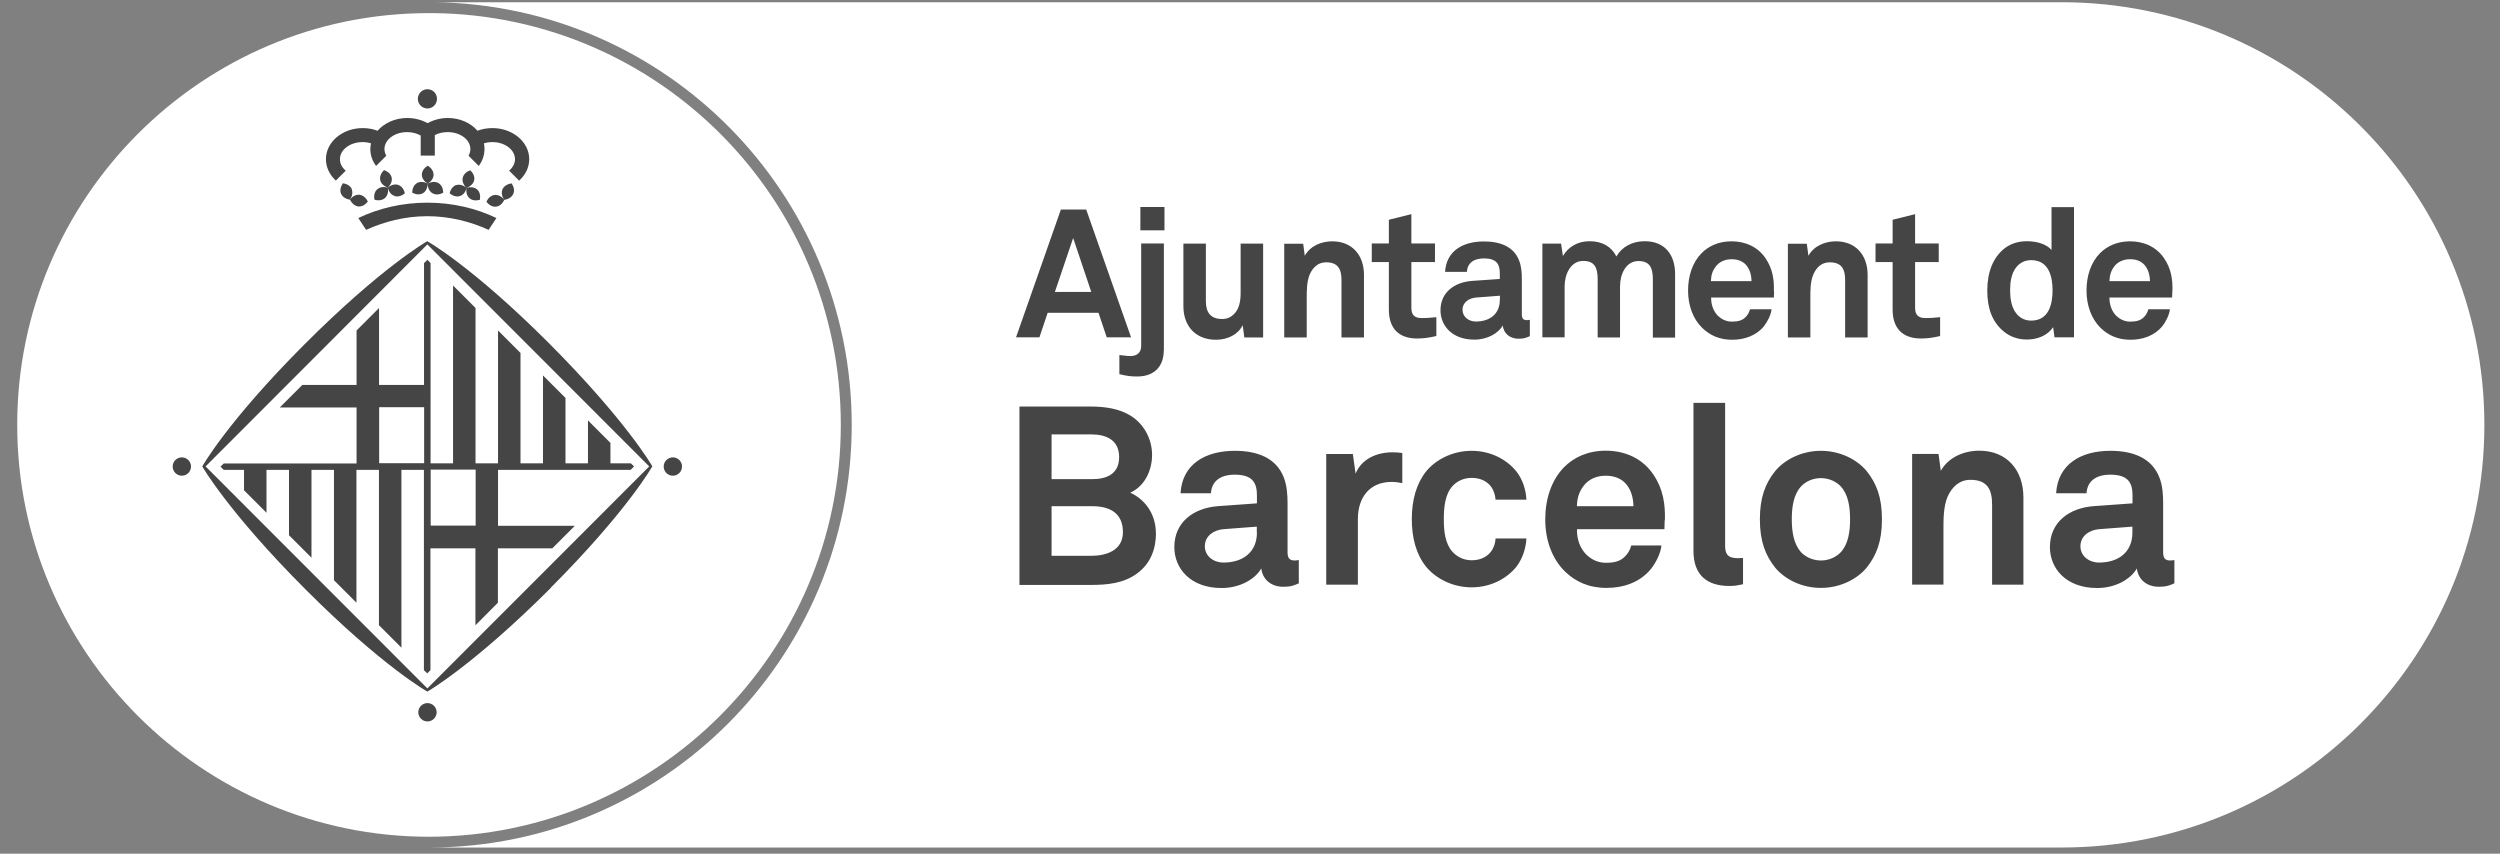
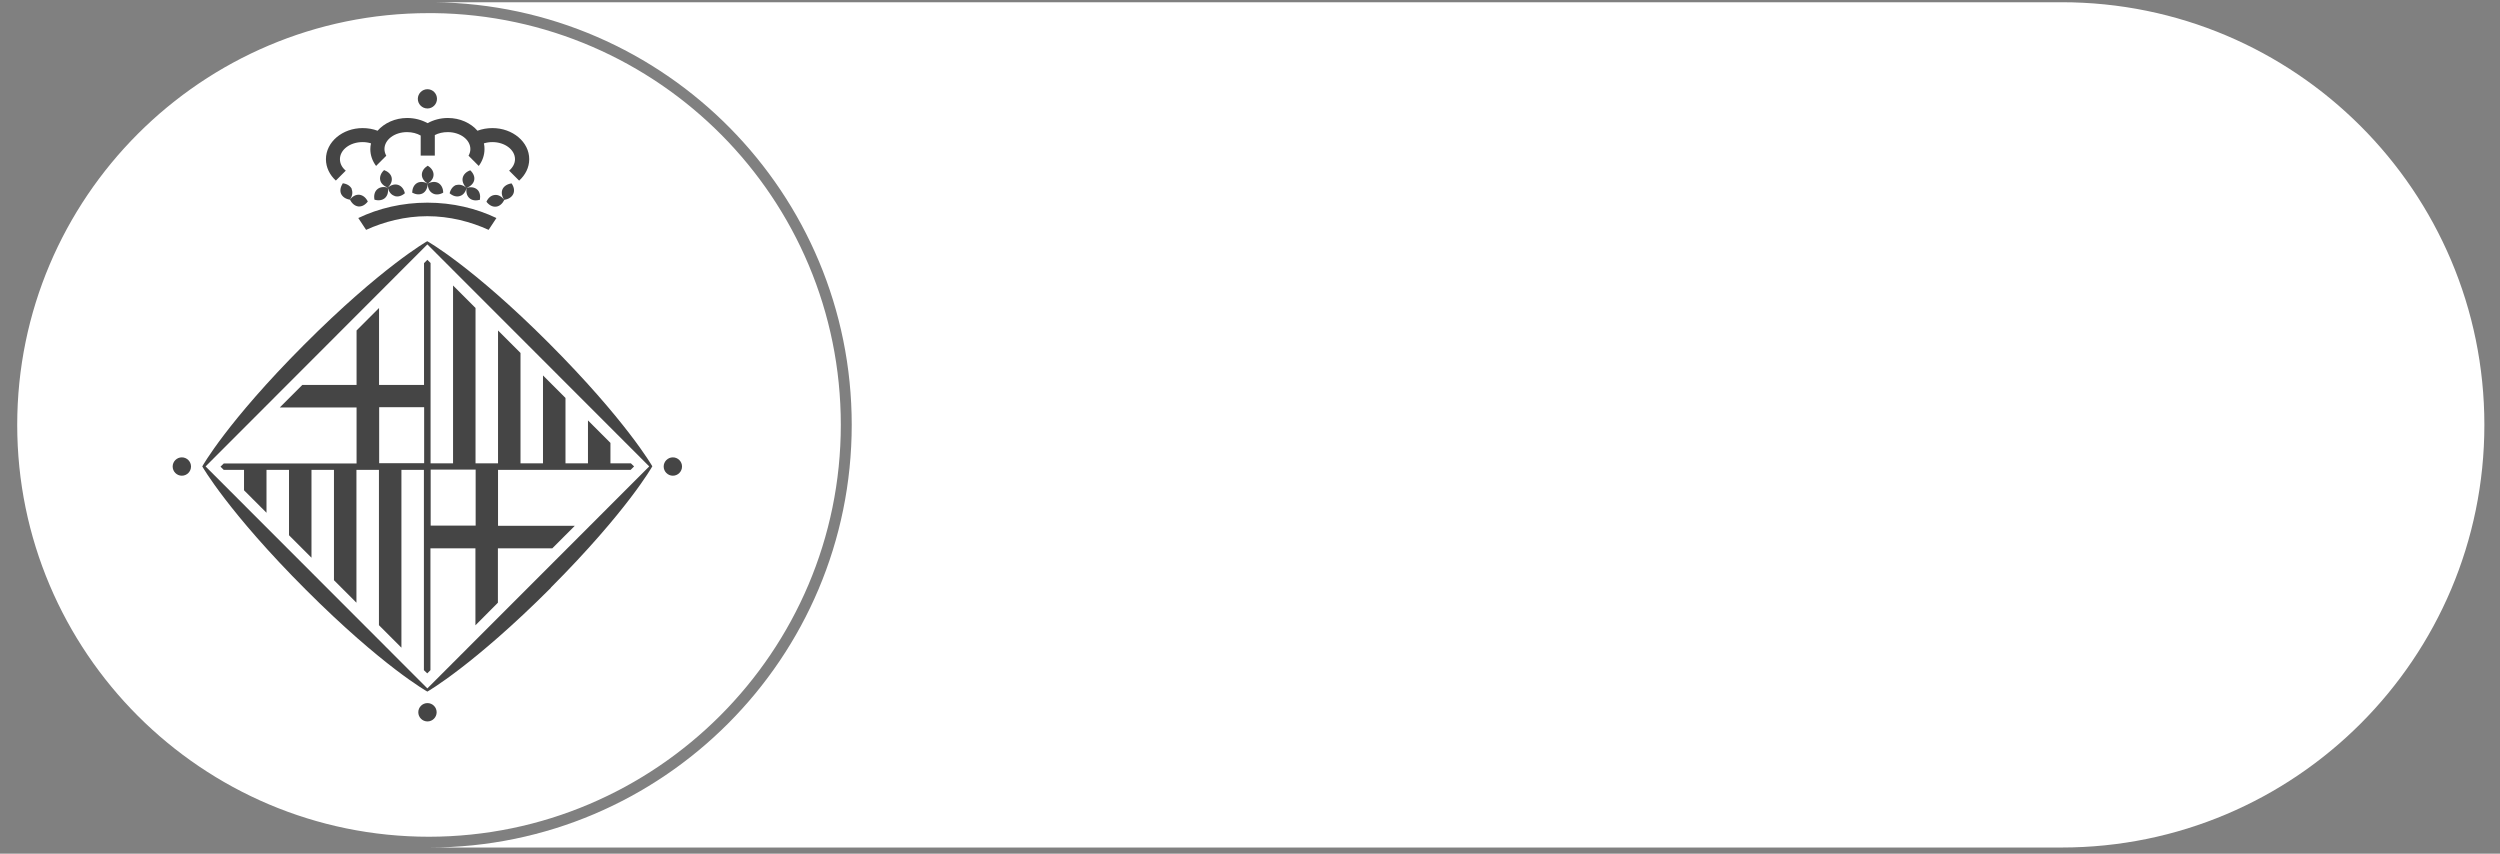
<svg xmlns="http://www.w3.org/2000/svg" width="123" height="42" viewBox="0 0 123 42" fill="none">
  <rect x="0" y="0" width="123" height="42" fill="#808080" stroke="none" />
  <path d="M41.905 20.904C41.905 9.497 32.727 0.24 21.353 0.11H101.431C112.918 0.11 122.231 9.424 122.231 20.904C122.231 32.385 112.918 41.698 101.431 41.698C101.42 41.698 101.414 41.698 101.403 41.698H21.139C32.608 41.687 41.905 32.374 41.905 20.899" fill="white" />
  <path d="M21.348 0.646H21.099C9.934 0.641 0.847 9.728 0.847 20.904C0.847 32.08 9.934 41.168 21.11 41.168C32.281 41.151 41.368 32.063 41.368 20.904C41.368 9.745 32.388 0.776 21.348 0.646Z" fill="white" />
-   <path d="M104.914 26.205C104.914 27.159 104.237 27.678 103.272 27.678C102.792 27.678 102.357 27.367 102.357 26.876C102.357 26.357 102.814 26.069 103.283 26.035L104.914 25.911V26.21V26.205ZM106.98 28.688V27.554C106.98 27.554 106.878 27.576 106.782 27.576C106.523 27.576 106.427 27.463 106.427 27.17V24.788C106.427 24.353 106.404 23.896 106.241 23.49C105.868 22.524 104.931 22.18 103.83 22.18C102.397 22.18 101.251 22.824 101.161 24.269H102.656C102.696 23.676 103.113 23.354 103.83 23.354C104.711 23.354 104.92 23.761 104.92 24.37V24.765L103.029 24.901C101.804 24.985 100.856 25.691 100.856 26.916C100.856 27.966 101.646 28.931 103.181 28.931C104.096 28.931 104.841 28.485 105.134 27.966C105.185 28.445 105.552 28.869 106.224 28.869C106.59 28.869 106.732 28.807 106.991 28.694M99.552 28.762V24.472C99.552 23.14 98.75 22.174 97.379 22.174C96.639 22.174 95.872 22.485 95.488 23.162L95.375 22.333H94.077V28.762H95.618V26.142C95.618 25.601 95.606 24.935 95.826 24.427C96.041 23.958 96.397 23.608 96.944 23.608C97.763 23.608 98.011 24.065 98.011 24.822V28.767H99.552V28.762ZM91.023 25.55C91.023 26.154 90.938 26.763 90.566 27.17C90.357 27.39 90.007 27.576 89.589 27.576C89.172 27.576 88.822 27.39 88.613 27.17C88.246 26.763 88.156 26.154 88.156 25.55C88.156 24.946 88.24 24.336 88.613 23.93C88.822 23.704 89.172 23.523 89.589 23.523C90.007 23.523 90.357 23.71 90.566 23.93C90.938 24.336 91.023 24.946 91.023 25.55ZM92.592 25.55C92.592 24.46 92.321 23.783 91.841 23.179C91.395 22.637 90.571 22.18 89.589 22.18C88.607 22.18 87.783 22.637 87.337 23.179C86.857 23.783 86.586 24.466 86.586 25.55C86.586 26.634 86.857 27.317 87.337 27.926C87.783 28.468 88.607 28.925 89.589 28.925C90.571 28.925 91.395 28.468 91.841 27.926C92.321 27.322 92.592 26.639 92.592 25.55ZM85.757 28.75V27.452C85.672 27.452 85.632 27.463 85.497 27.463C84.966 27.463 84.876 27.215 84.876 26.842V19.821H83.318V27.102C83.318 28.327 84.024 28.829 85.074 28.829C85.384 28.829 85.446 28.807 85.757 28.745M80.366 24.906H77.584C77.595 24.489 77.696 24.19 77.916 23.902C78.137 23.603 78.52 23.405 78.995 23.405C79.441 23.405 79.757 23.552 79.971 23.777C80.219 24.049 80.355 24.421 80.366 24.906ZM81.913 25.601C81.935 24.799 81.828 24.065 81.354 23.36C80.823 22.558 79.954 22.174 79.006 22.174C78.125 22.174 77.437 22.496 76.951 22.987C76.336 23.619 76.026 24.534 76.026 25.561C76.026 26.588 76.37 27.514 77.013 28.135C77.521 28.615 78.159 28.925 79.04 28.925C79.853 28.925 80.66 28.666 81.202 28.022C81.45 27.729 81.71 27.221 81.743 26.837H80.259C80.197 27.074 80.084 27.243 79.948 27.379C79.728 27.604 79.452 27.689 79.006 27.689C78.588 27.689 78.278 27.503 78.058 27.294C77.747 27 77.572 26.526 77.589 26.035H81.89C81.89 25.9 81.901 25.601 81.901 25.601M75.1 26.492H73.582C73.57 26.73 73.497 26.927 73.395 27.085C73.209 27.367 72.876 27.565 72.407 27.565C71.984 27.565 71.679 27.379 71.471 27.159C71.098 26.752 71.036 26.142 71.036 25.539C71.036 24.935 71.098 24.314 71.471 23.907C71.679 23.687 71.99 23.512 72.407 23.512C72.876 23.512 73.209 23.71 73.395 23.992C73.491 24.15 73.565 24.348 73.582 24.585H75.1C75.077 24.077 74.902 23.569 74.603 23.191C74.157 22.637 73.378 22.18 72.402 22.18C71.425 22.18 70.607 22.649 70.167 23.191C69.687 23.794 69.461 24.596 69.461 25.539C69.461 26.481 69.681 27.283 70.167 27.887C70.612 28.428 71.425 28.897 72.402 28.897C73.378 28.897 74.157 28.44 74.603 27.887C74.902 27.503 75.072 26.995 75.1 26.492ZM68.993 23.772V22.287C68.829 22.265 68.671 22.253 68.513 22.253C67.756 22.253 66.994 22.564 66.695 23.303L66.56 22.338H65.25V28.767H66.808V25.527C66.808 24.489 67.378 23.71 68.468 23.71C68.643 23.71 68.823 23.732 68.998 23.772M61.841 26.205C61.841 27.159 61.158 27.678 60.193 27.678C59.713 27.678 59.278 27.367 59.278 26.876C59.278 26.357 59.736 26.069 60.204 26.035L61.835 25.911V26.21L61.841 26.205ZM63.901 28.688V27.554C63.901 27.554 63.8 27.576 63.704 27.576C63.444 27.576 63.348 27.463 63.348 27.17V24.788C63.348 24.353 63.32 23.896 63.162 23.49C62.789 22.524 61.852 22.18 60.752 22.18C59.318 22.18 58.166 22.824 58.082 24.269H59.578C59.617 23.676 60.035 23.354 60.752 23.354C61.632 23.354 61.841 23.761 61.841 24.37V24.765L59.95 24.901C58.725 24.985 57.777 25.691 57.777 26.916C57.777 27.966 58.567 28.931 60.102 28.931C61.017 28.931 61.762 28.485 62.056 27.966C62.106 28.445 62.473 28.869 63.145 28.869C63.517 28.869 63.653 28.807 63.913 28.694M55.248 26.182C55.248 27.074 54.441 27.345 53.702 27.345H51.737V24.906H53.752C54.593 24.906 55.248 25.239 55.248 26.182ZM55.062 22.485C55.062 23.315 54.458 23.574 53.741 23.574H51.737V21.373H53.702C54.419 21.373 55.062 21.644 55.062 22.485ZM56.868 26.216C56.868 25.398 56.434 24.619 55.609 24.24C56.349 23.907 56.682 23.106 56.682 22.383C56.682 21.627 56.309 20.899 55.672 20.481C55.079 20.097 54.351 20.001 53.645 20.001H50.157V28.779H53.645C54.486 28.779 55.305 28.705 55.982 28.186C56.614 27.706 56.874 27 56.874 26.222" fill="#454545" />
-   <path d="M105.778 13.832H103.785C103.796 13.527 103.864 13.318 104.022 13.109C104.18 12.895 104.457 12.754 104.796 12.754C105.134 12.754 105.343 12.861 105.495 13.019C105.67 13.217 105.772 13.482 105.778 13.826M106.884 14.329C106.901 13.753 106.822 13.228 106.483 12.72C106.099 12.144 105.479 11.873 104.796 11.873C104.169 11.873 103.672 12.105 103.322 12.455C102.876 12.906 102.656 13.566 102.656 14.3C102.656 15.034 102.905 15.706 103.362 16.146C103.729 16.49 104.186 16.716 104.818 16.716C105.4 16.716 105.981 16.53 106.37 16.067C106.551 15.852 106.732 15.491 106.76 15.215H105.699C105.654 15.384 105.574 15.508 105.479 15.604C105.32 15.762 105.123 15.824 104.807 15.824C104.508 15.824 104.282 15.689 104.124 15.542C103.904 15.328 103.78 14.989 103.785 14.639H106.867C106.867 14.543 106.878 14.329 106.878 14.329M100.986 14.283C100.986 14.949 100.811 15.774 99.936 15.774C99.591 15.774 99.349 15.616 99.191 15.407C98.959 15.107 98.897 14.678 98.897 14.278C98.897 13.877 98.959 13.459 99.191 13.16C99.349 12.957 99.591 12.799 99.936 12.799C100.805 12.799 100.986 13.617 100.986 14.278M102.041 16.598V10.191H100.935V12.302C100.743 12.065 100.314 11.868 99.727 11.868C99.258 11.868 98.886 12.009 98.598 12.24C98.05 12.692 97.774 13.392 97.774 14.3C97.774 15.209 98.039 15.864 98.592 16.315C98.874 16.547 99.258 16.705 99.716 16.705C100.224 16.705 100.737 16.519 101.014 16.095L101.081 16.598H102.035H102.041ZM95.454 16.535V15.604C95.155 15.638 94.969 15.649 94.737 15.649C94.382 15.649 94.223 15.497 94.223 15.141V12.895H95.386V11.98H94.223V10.536L93.117 10.812V11.98H92.276V12.895H93.117V15.237C93.117 16.123 93.58 16.654 94.511 16.654C94.839 16.654 95.149 16.609 95.46 16.53M91.887 16.598V13.521C91.887 12.562 91.311 11.873 90.329 11.873C89.798 11.873 89.245 12.093 88.974 12.584L88.895 11.992H87.964V16.603H89.07V14.724C89.07 14.334 89.059 13.854 89.222 13.493C89.369 13.155 89.629 12.906 90.018 12.906C90.605 12.906 90.78 13.233 90.78 13.775V16.603H91.887V16.598ZM86.169 13.832H84.176C84.188 13.527 84.255 13.318 84.419 13.109C84.577 12.895 84.854 12.754 85.192 12.754C85.514 12.754 85.74 12.861 85.892 13.019C86.067 13.217 86.169 13.482 86.174 13.826M87.275 14.329C87.292 13.753 87.213 13.228 86.874 12.72C86.49 12.144 85.875 11.873 85.192 11.873C84.56 11.873 84.063 12.105 83.719 12.455C83.273 12.906 83.053 13.566 83.053 14.3C83.053 15.034 83.301 15.706 83.764 16.146C84.125 16.49 84.588 16.716 85.221 16.716C85.802 16.716 86.383 16.53 86.773 16.067C86.948 15.852 87.134 15.491 87.162 15.215H86.101C86.056 15.384 85.977 15.508 85.881 15.604C85.723 15.762 85.525 15.824 85.209 15.824C84.904 15.824 84.684 15.689 84.526 15.542C84.306 15.328 84.182 14.989 84.188 14.639H87.275C87.275 14.543 87.286 14.329 87.286 14.329M82.415 16.598V13.482C82.415 12.522 81.901 11.868 80.919 11.868C80.299 11.868 79.802 12.144 79.525 12.618C79.294 12.15 78.853 11.868 78.204 11.868C77.595 11.868 77.149 12.167 76.895 12.596L76.805 11.986H75.885V16.598H76.98V14.08C76.98 13.505 77.267 12.838 77.894 12.838C78.453 12.838 78.605 13.166 78.605 13.736V16.603H79.706V14.086C79.706 13.51 79.982 12.844 80.609 12.844C81.168 12.844 81.32 13.171 81.32 13.742V16.609H82.415V16.598ZM73.79 14.763C73.79 15.446 73.299 15.819 72.611 15.819C72.266 15.819 71.956 15.593 71.956 15.243C71.956 14.87 72.283 14.667 72.622 14.639L73.796 14.549V14.763H73.79ZM75.269 16.547V15.734C75.269 15.734 75.196 15.751 75.128 15.751C74.942 15.751 74.874 15.672 74.874 15.457V13.747C74.874 13.437 74.857 13.109 74.739 12.816C74.473 12.127 73.802 11.879 73.011 11.879C71.984 11.879 71.16 12.336 71.098 13.375H72.17C72.199 12.946 72.498 12.714 73.011 12.714C73.638 12.714 73.79 13.008 73.79 13.442V13.725L72.43 13.82C71.555 13.883 70.872 14.385 70.872 15.265C70.872 16.016 71.437 16.71 72.537 16.71C73.192 16.71 73.723 16.389 73.937 16.016C73.971 16.36 74.236 16.665 74.716 16.665C74.981 16.665 75.077 16.62 75.264 16.541M70.669 16.535V15.604C70.364 15.638 70.184 15.649 69.952 15.649C69.597 15.649 69.439 15.497 69.439 15.141V12.895H70.601V11.98H69.439V10.536L68.332 10.812V11.98H67.491V12.895H68.332V15.237C68.332 16.123 68.789 16.654 69.721 16.654C70.048 16.654 70.359 16.609 70.669 16.53M67.107 16.598V13.521C67.107 12.562 66.532 11.873 65.549 11.873C65.019 11.873 64.466 12.093 64.195 12.584L64.116 11.992H63.184V16.603H64.291V14.724C64.291 14.334 64.285 13.854 64.443 13.493C64.596 13.155 64.85 12.906 65.239 12.906C65.826 12.906 66.001 13.233 66.001 13.775V16.603H67.107V16.598ZM62.146 16.598V11.986H61.039V14.425C61.039 14.797 60.972 15.215 60.701 15.463C60.565 15.598 60.39 15.694 60.131 15.694C59.544 15.694 59.329 15.356 59.329 14.814V11.986H58.223V15.068C58.223 16.05 58.833 16.716 59.82 16.716C60.407 16.716 60.921 16.451 61.141 15.999L61.22 16.603H62.14L62.146 16.598ZM57.263 17.235V11.98H56.146V17.021C56.146 17.331 55.959 17.518 55.615 17.518C55.446 17.518 55.401 17.501 55.073 17.467V18.409C55.276 18.46 55.434 18.488 55.576 18.505C55.717 18.522 55.841 18.522 55.965 18.522C56.789 18.522 57.258 18.026 57.258 17.235M57.292 10.185H56.106V11.331H57.292V10.185ZM53.69 14.362H51.901L52.799 11.71L53.69 14.362ZM55.649 16.598L53.442 10.31H52.195L49.988 16.598H51.139L51.545 15.39H54.046L54.452 16.598H55.649Z" fill="#454545" />
  <path d="M33.105 22.502C32.857 22.502 32.653 22.705 32.653 22.953C32.653 23.201 32.857 23.405 33.105 23.405C33.353 23.405 33.556 23.201 33.556 22.953C33.556 22.705 33.353 22.502 33.105 22.502ZM8.947 22.502C8.698 22.502 8.495 22.705 8.495 22.953C8.495 23.201 8.698 23.405 8.947 23.405C9.195 23.405 9.398 23.201 9.398 22.953C9.398 22.705 9.195 22.502 8.947 22.502ZM21.031 34.592C20.783 34.592 20.58 34.795 20.58 35.043C20.58 35.292 20.783 35.495 21.031 35.495C21.28 35.495 21.483 35.292 21.483 35.043C21.483 34.795 21.28 34.592 21.031 34.592ZM16.521 8.887L17.012 8.396C16.832 8.249 16.725 8.052 16.725 7.832C16.725 7.369 17.221 6.991 17.837 6.991C17.983 6.991 18.125 7.013 18.254 7.053C18.232 7.143 18.22 7.239 18.22 7.335C18.22 7.64 18.322 7.922 18.503 8.165L19.005 7.662C18.949 7.561 18.915 7.448 18.915 7.335C18.915 6.872 19.411 6.5 20.027 6.5C20.281 6.5 20.512 6.562 20.698 6.669V7.657H21.393V6.646C21.573 6.55 21.793 6.5 22.03 6.5C22.646 6.5 23.142 6.872 23.142 7.335C23.142 7.448 23.109 7.561 23.052 7.662L23.555 8.165C23.735 7.922 23.837 7.64 23.837 7.335C23.837 7.239 23.831 7.143 23.808 7.053C23.938 7.013 24.079 6.991 24.226 6.991C24.841 6.991 25.338 7.369 25.338 7.832C25.338 8.046 25.225 8.244 25.05 8.396L25.541 8.887C25.846 8.611 26.038 8.244 26.038 7.832C26.038 6.985 25.225 6.302 24.226 6.302C23.966 6.302 23.718 6.347 23.492 6.432C23.165 6.054 22.634 5.805 22.036 5.805C21.669 5.805 21.325 5.901 21.037 6.059C20.749 5.901 20.405 5.805 20.032 5.805C19.44 5.805 18.909 6.054 18.576 6.432C18.356 6.347 18.102 6.302 17.842 6.302C16.849 6.302 16.036 6.985 16.036 7.832C16.036 8.238 16.222 8.611 16.527 8.887M21.026 10.637C22.126 10.637 23.159 10.908 24.04 11.309L24.424 10.727C23.436 10.253 22.273 9.971 21.031 9.971C19.79 9.971 18.627 10.248 17.628 10.727L18.012 11.309C18.892 10.908 19.931 10.637 21.02 10.637M21.031 5.337C21.291 5.337 21.5 5.122 21.5 4.863C21.5 4.603 21.291 4.389 21.031 4.389C20.772 4.389 20.557 4.603 20.557 4.863C20.557 5.122 20.766 5.337 21.031 5.337ZM17.312 9.305C17.238 9.147 17.075 9.045 16.866 9.017C16.753 9.192 16.713 9.378 16.781 9.536C16.855 9.694 17.018 9.796 17.221 9.824C17.312 10.011 17.458 10.135 17.628 10.157C17.803 10.174 17.966 10.084 18.096 9.915C18.006 9.728 17.859 9.604 17.684 9.582C17.509 9.565 17.346 9.655 17.216 9.824C17.334 9.649 17.368 9.463 17.3 9.305M19.411 9.644C19.575 9.7 19.761 9.644 19.919 9.508C19.874 9.305 19.756 9.153 19.586 9.096C19.423 9.045 19.242 9.096 19.084 9.226C19.231 9.079 19.304 8.91 19.27 8.741C19.236 8.571 19.095 8.441 18.898 8.368C18.745 8.509 18.672 8.69 18.706 8.859C18.74 9.028 18.887 9.158 19.078 9.232C19.129 9.435 19.242 9.587 19.411 9.638M18.559 9.316C18.429 9.429 18.384 9.615 18.424 9.824C18.621 9.881 18.813 9.858 18.943 9.74C19.073 9.621 19.118 9.435 19.078 9.232C18.881 9.175 18.689 9.198 18.559 9.316ZM24.813 9.83C25.016 9.802 25.18 9.7 25.253 9.542C25.327 9.378 25.287 9.192 25.169 9.023C24.966 9.051 24.796 9.153 24.723 9.311C24.655 9.469 24.689 9.661 24.808 9.83C24.678 9.666 24.514 9.57 24.339 9.593C24.164 9.61 24.017 9.734 23.933 9.926C24.057 10.089 24.226 10.185 24.401 10.168C24.576 10.152 24.717 10.022 24.813 9.836M22.454 9.096C22.29 9.153 22.172 9.305 22.121 9.508C22.279 9.644 22.465 9.7 22.629 9.644C22.798 9.593 22.911 9.44 22.956 9.237C22.922 9.44 22.962 9.627 23.092 9.745C23.221 9.864 23.413 9.886 23.611 9.83C23.645 9.621 23.605 9.435 23.475 9.322C23.346 9.209 23.154 9.186 22.956 9.243C23.148 9.169 23.289 9.04 23.329 8.87C23.368 8.701 23.289 8.52 23.137 8.379C22.945 8.447 22.804 8.577 22.764 8.752C22.73 8.921 22.804 9.102 22.951 9.243C22.793 9.107 22.612 9.057 22.448 9.107M20.518 9.006C20.365 9.096 20.286 9.265 20.281 9.48C20.461 9.576 20.653 9.593 20.806 9.508C20.952 9.423 21.037 9.248 21.043 9.04C21.048 9.248 21.127 9.423 21.28 9.508C21.427 9.598 21.624 9.582 21.805 9.48C21.805 9.271 21.72 9.096 21.568 9.006C21.421 8.921 21.229 8.938 21.043 9.034C21.218 8.927 21.331 8.769 21.331 8.594C21.331 8.419 21.223 8.261 21.043 8.153C20.868 8.261 20.755 8.419 20.755 8.594C20.755 8.769 20.868 8.927 21.043 9.034C20.862 8.938 20.665 8.921 20.518 9.006ZM21.026 12.025L10.115 22.948L21.026 33.869L31.942 22.948L21.026 12.025ZM27.105 28.919C23.284 32.74 21.026 34.027 21.026 34.027C21.026 34.027 18.836 32.803 15.059 29.026C11.238 25.205 9.951 22.948 9.951 22.948C9.951 22.948 11.176 20.757 14.947 16.976C18.762 13.149 21.02 11.867 21.02 11.867C21.02 11.867 23.21 13.087 26.986 16.863C30.808 20.69 32.095 22.942 32.095 22.942C32.095 22.942 30.87 25.132 27.099 28.914M23.402 25.86H21.189V23.105H23.402V25.86ZM20.868 22.789H18.655V20.035H20.868V22.789ZM31.197 22.948L31.039 22.795H30.034V21.79L28.928 20.684V22.795H27.822V19.578L26.715 18.471V22.795H25.609V17.365L24.503 16.259V22.795H23.396V15.152L22.29 14.046V22.795H21.184V12.94L21.026 12.782L20.862 12.946V18.94H18.649V15.152L17.543 16.259V18.94H14.873L13.767 20.046H17.543V22.801H11.012L10.849 22.959L11.007 23.117H12.006V24.122L13.112 25.228V23.117H14.219V26.334L15.325 27.44V23.117H16.431V28.547L17.537 29.653V23.117H18.644V30.759L19.75 31.866V23.117H20.856V32.972L21.02 33.13L21.178 32.972V26.978H23.391V30.765L24.497 29.653V26.978H27.173L28.279 25.871H24.503V23.117H31.028L31.192 22.953L31.197 22.948Z" fill="#454545" />
</svg>